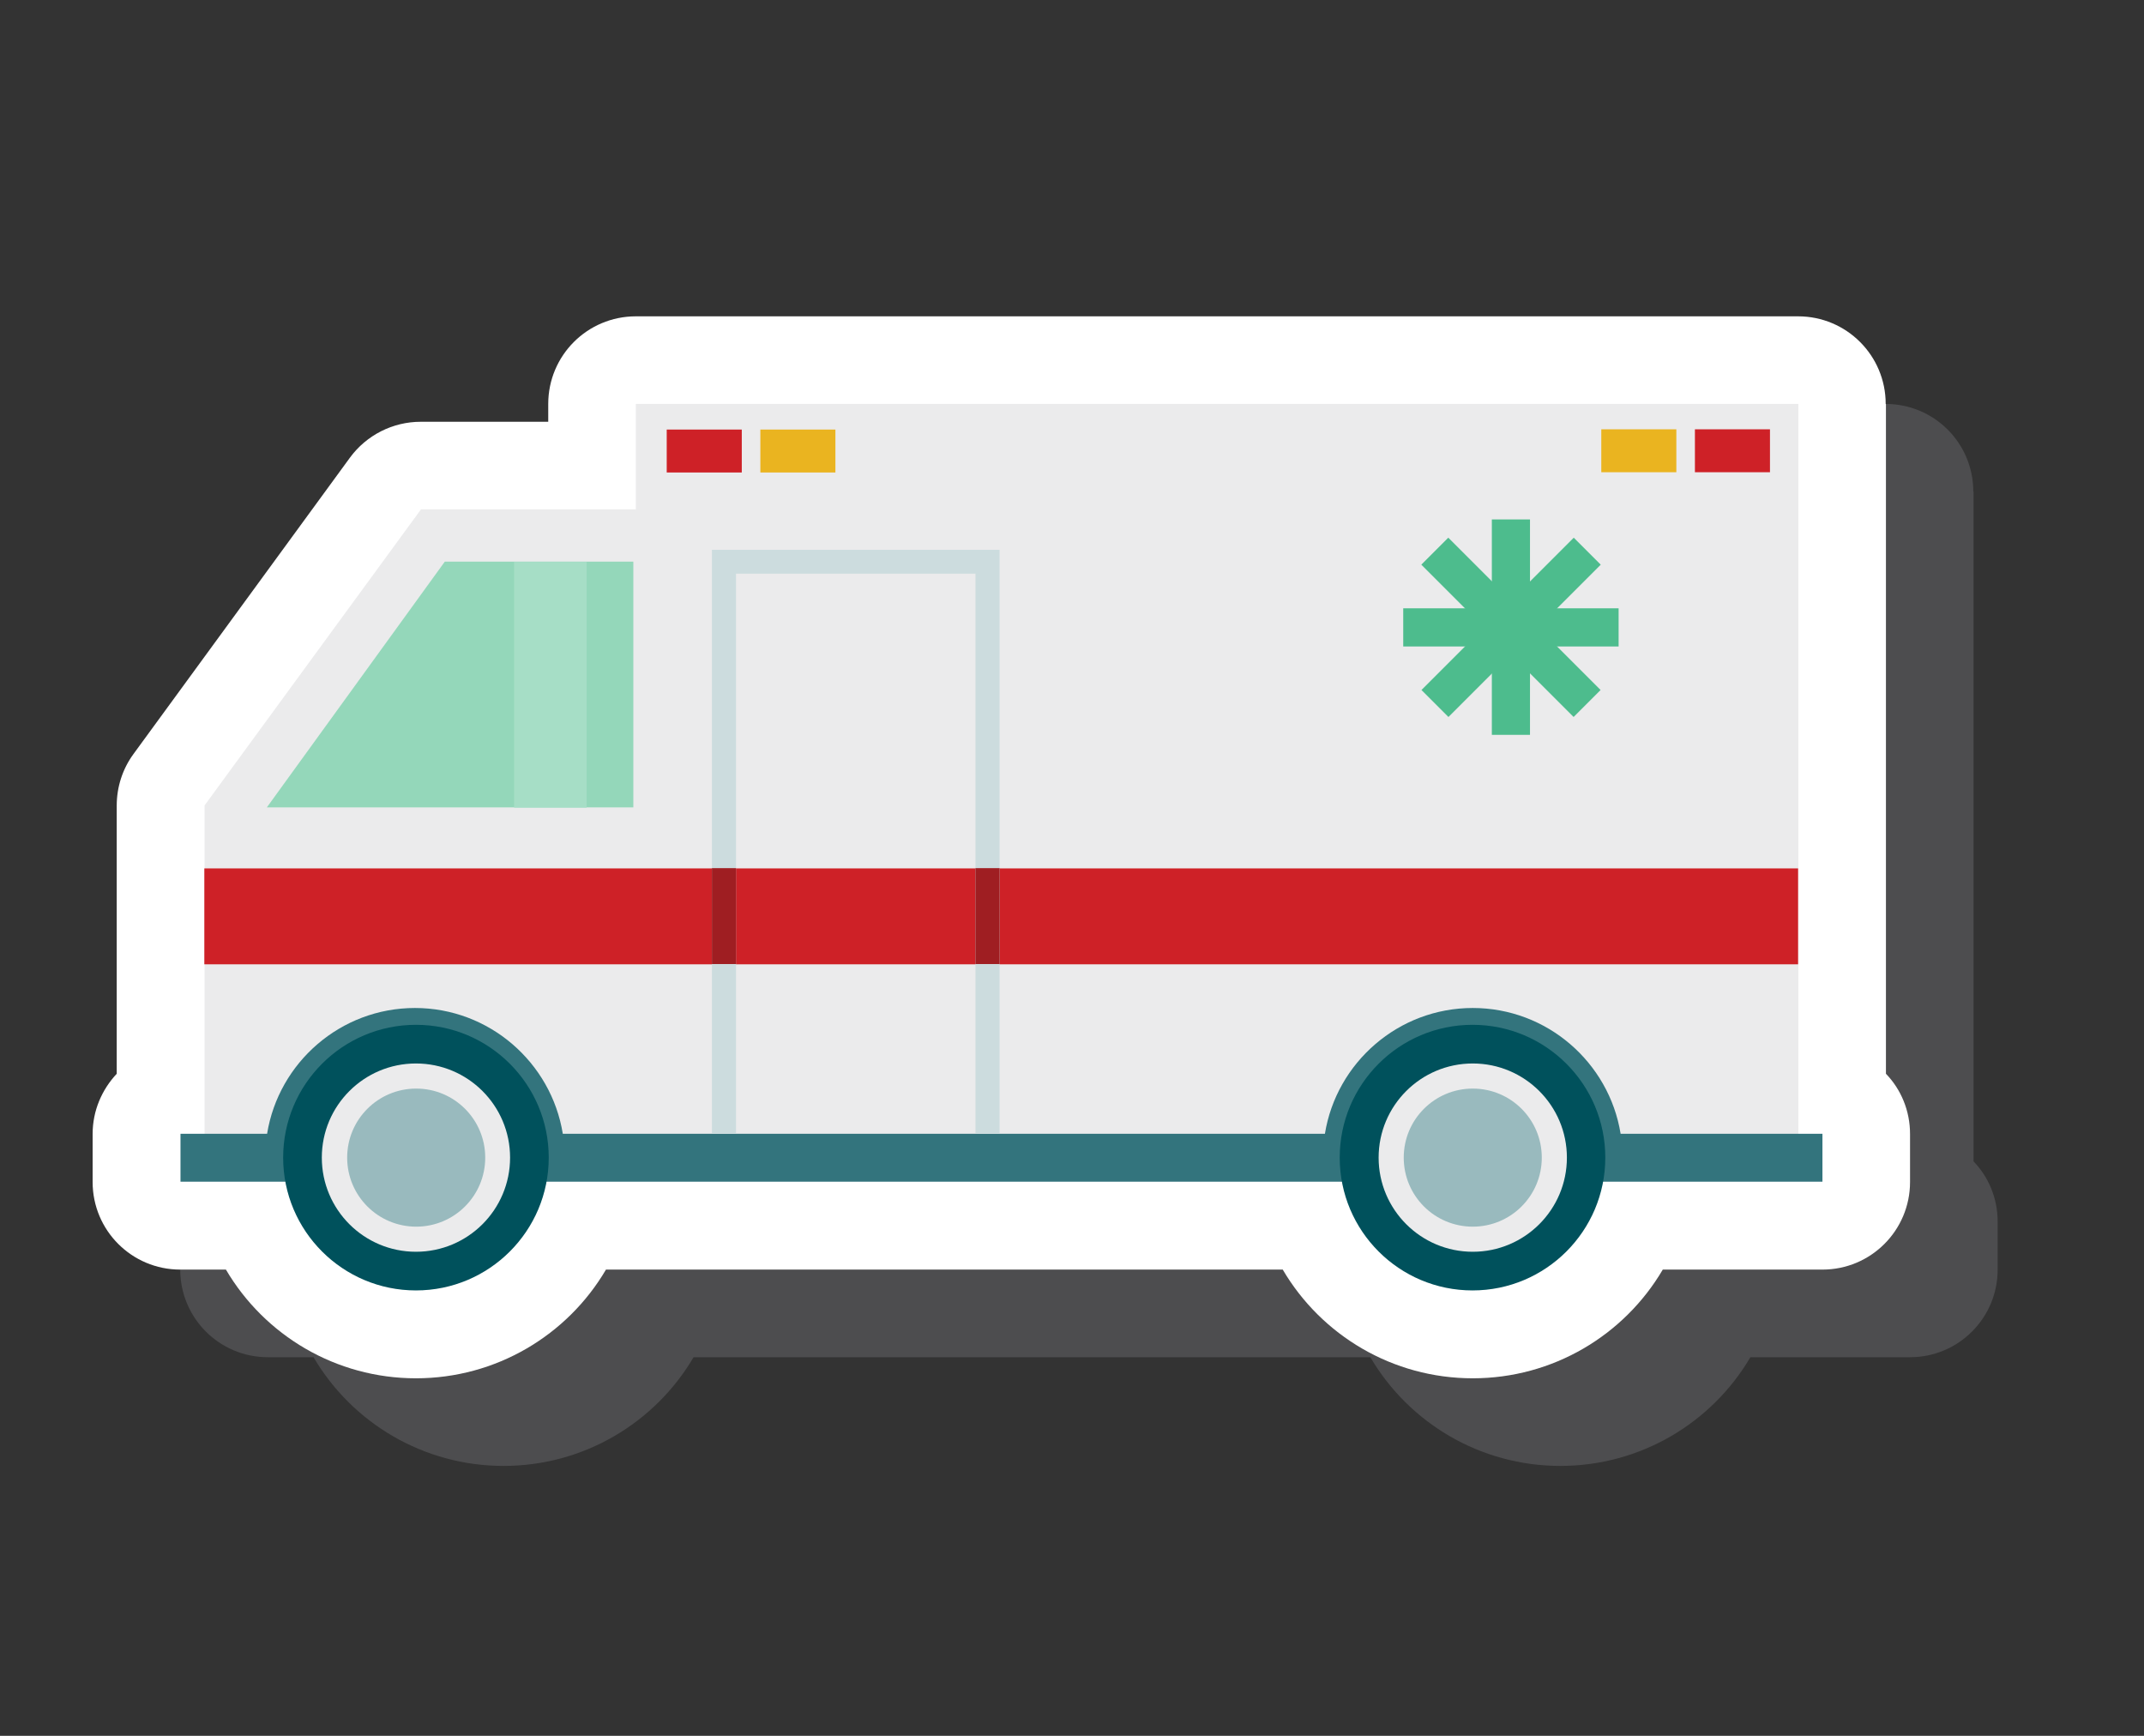
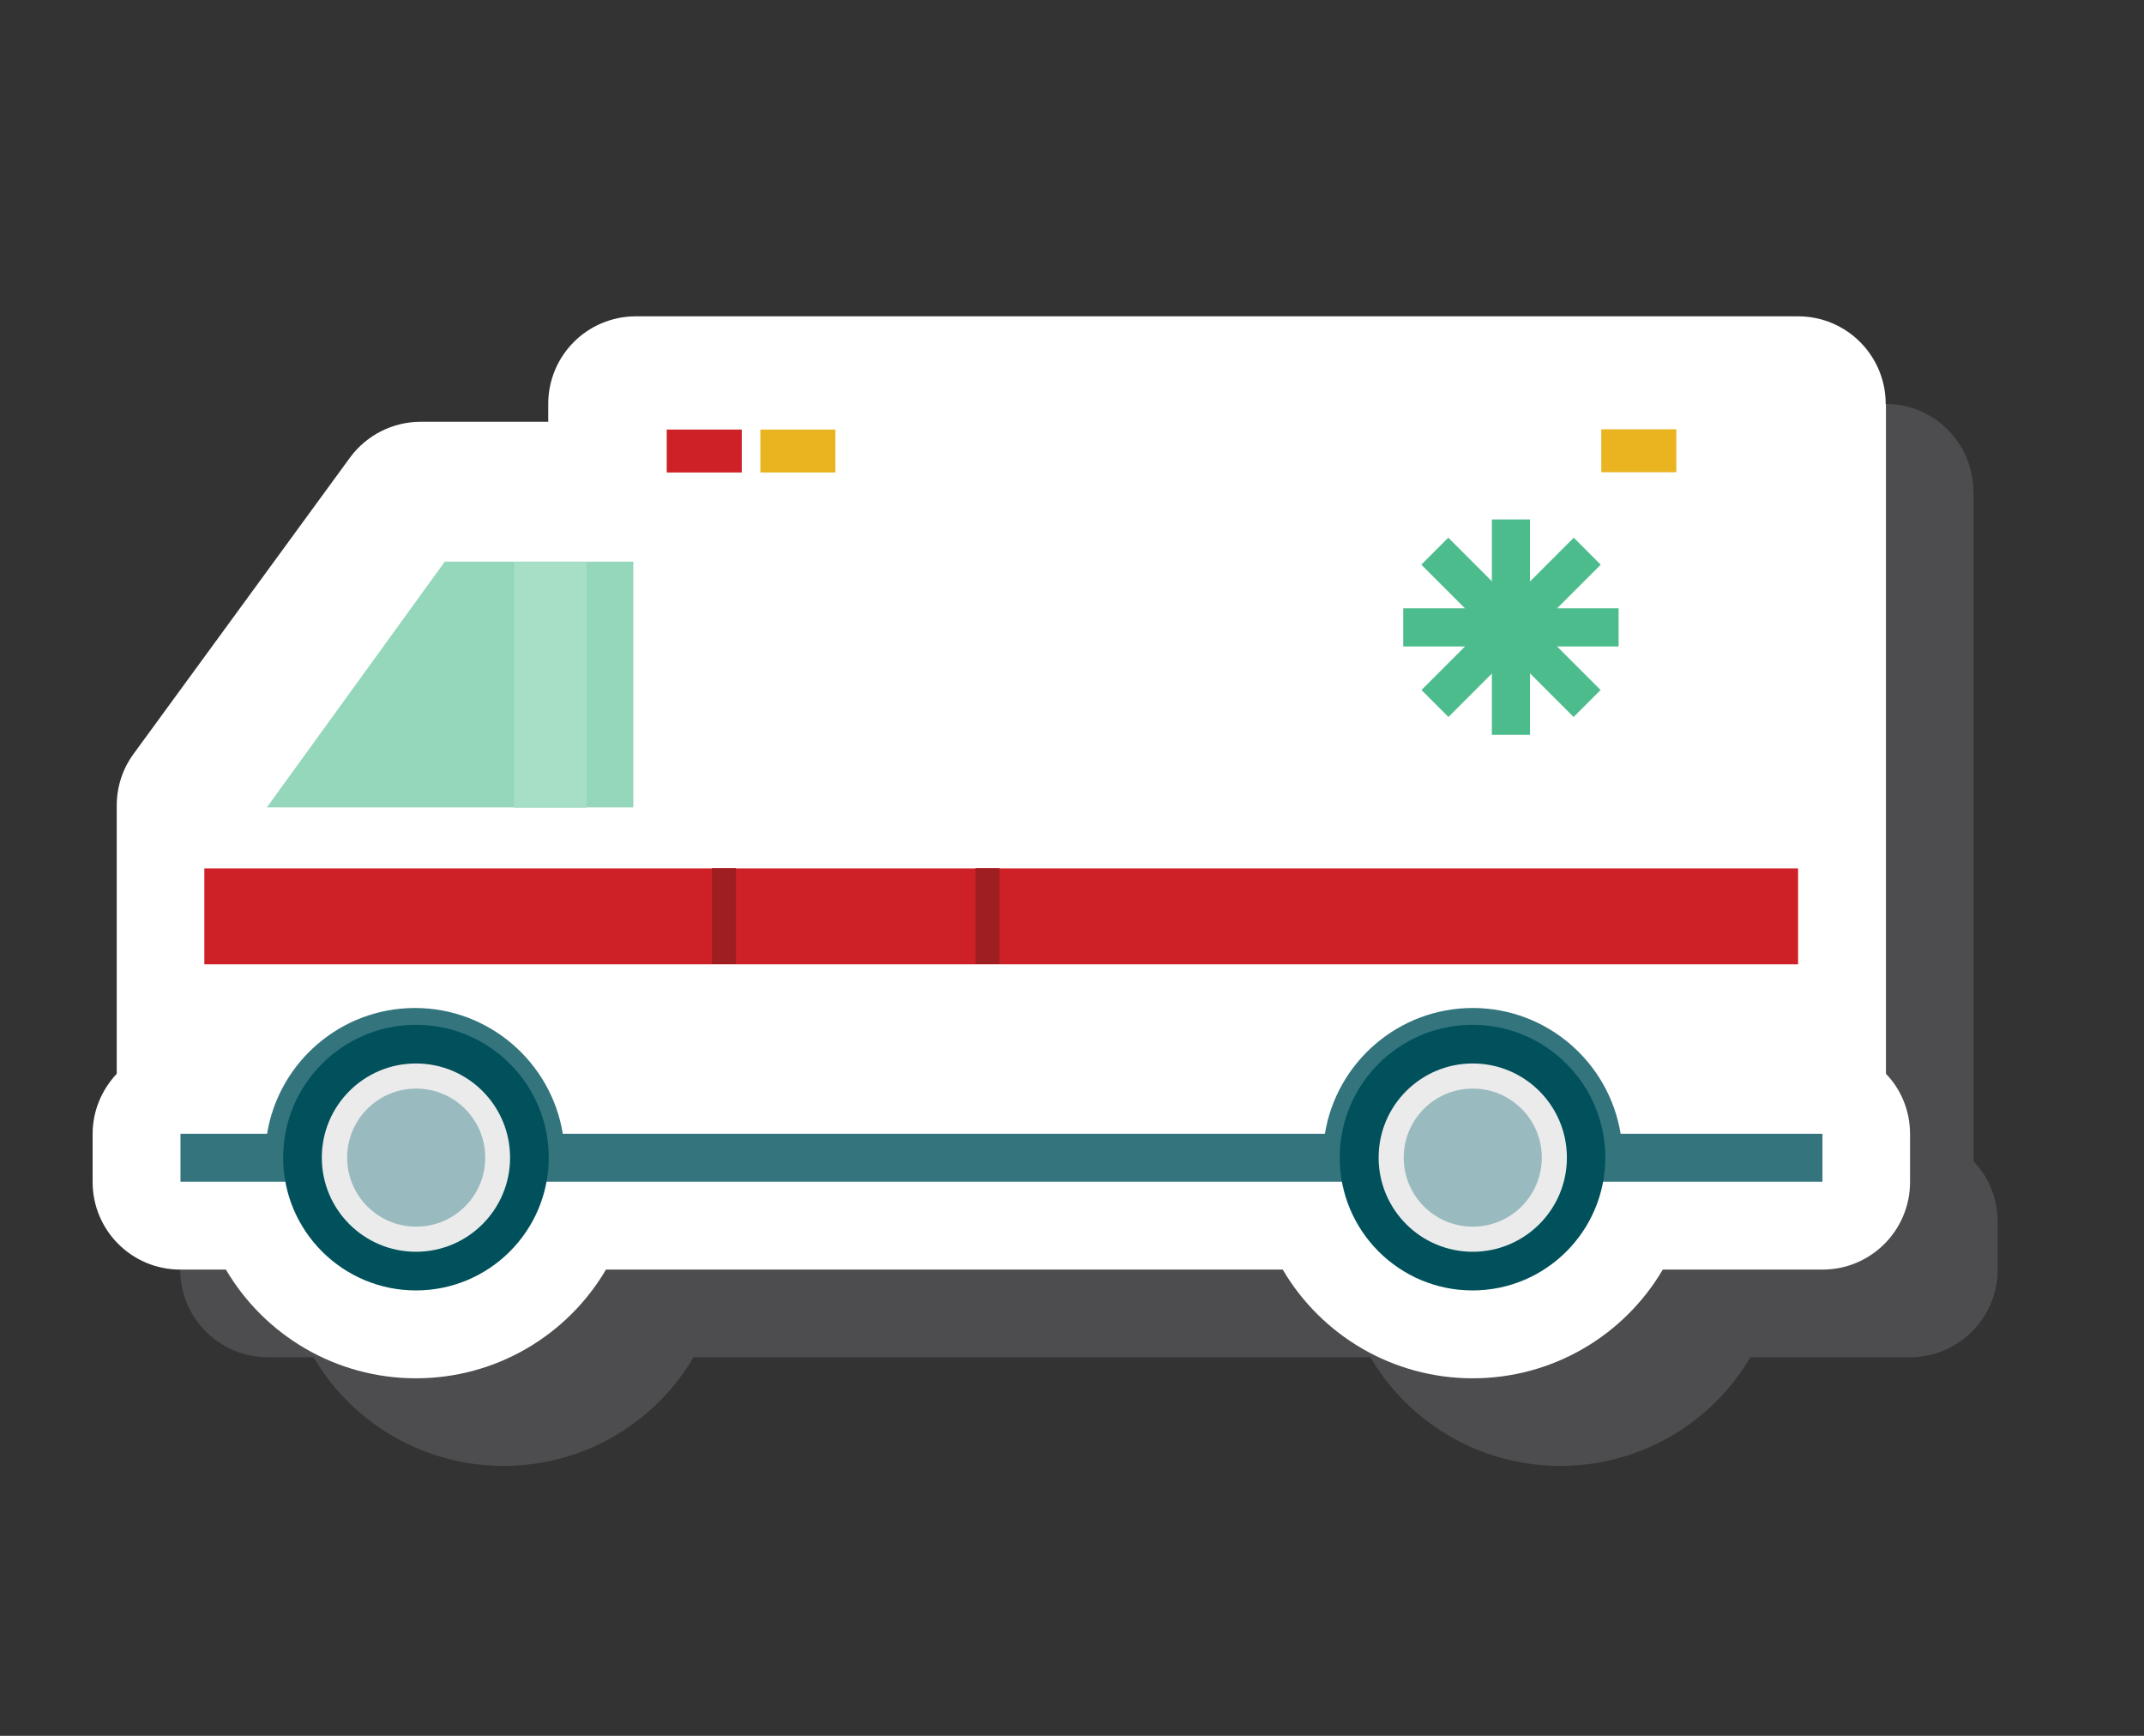
<svg xmlns="http://www.w3.org/2000/svg" id="Logo" viewBox="0 0 85.41 69.14">
  <rect x="0" y="0" width="85.41" height="69.14" fill="#333333" stroke="none" />
  <defs>
    <style>.cls-1{fill:#eab420;}.cls-2{fill:#4d4d4f;}.cls-3{fill:#00515c;}.cls-4{fill:#a6dec6;}.cls-5{fill:#ebebec;}.cls-6{fill:#fff;}.cls-7{fill:#94d7ba;}.cls-8{fill:#9f1e22;}.cls-9{fill:#33747d;}.cls-10{fill:#4dbc8d;}.cls-11{fill:#99babe;}.cls-12{fill:#ccdcde;}.cls-13{fill:#ce2127;}</style>
  </defs>
  <path class="cls-2" d="M78.61,19.58c0-1.93-1.56-3.49-3.49-3.49H28.82c-1.93,0-3.49,1.56-3.49,3.49v.71h-5.08c-1.11,0-2.16.53-2.82,1.43l-8.62,11.8c-.44.6-.67,1.32-.67,2.06v10.68c-.59.63-.96,1.47-.96,2.4v1.91c0,1.93,1.56,3.49,3.49,3.49h1.82c1.54,2.62,4.38,4.33,7.57,4.33s6.03-1.71,7.57-4.33h26.96c1.54,2.62,4.38,4.33,7.57,4.33s6.03-1.71,7.57-4.33h6.36c1.93,0,3.49-1.56,3.49-3.49v-1.91c0-.93-.36-1.78-.96-2.4v-26.67Z" />
  <path class="cls-6" d="M75.12,16.09c0-1.93-1.56-3.49-3.49-3.49H25.33c-1.93,0-3.49,1.56-3.49,3.49v.71h-5.08c-1.11,0-2.16.53-2.82,1.43l-8.62,11.8c-.44.6-.67,1.32-.67,2.06v10.68c-.59.63-.96,1.47-.96,2.4v1.91c0,1.93,1.56,3.49,3.49,3.49h1.82c1.54,2.62,4.38,4.33,7.57,4.33s6.03-1.71,7.57-4.33h26.96c1.54,2.62,4.38,4.33,7.57,4.33s6.03-1.71,7.57-4.33h6.36c1.93,0,3.49-1.56,3.49-3.49v-1.91c0-.93-.36-1.78-.96-2.4v-26.67Z" />
-   <polygon class="cls-5" points="16.77 20.29 25.33 20.29 25.33 16.09 71.64 16.09 71.64 46.17 25.33 46.17 8.15 46.17 8.15 32.08 16.77 20.29" />
  <path class="cls-9" d="M7.19,47.07h5.29v-.96c0-2.23,1.82-4.05,4.05-4.05s4.05,1.82,4.05,4.05v.96h34.04v-.96c0-2.23,1.82-4.05,4.05-4.05s4.05,1.82,4.05,4.05v.96h9.88v-1.91h-8.04c-.46-2.84-2.93-5.01-5.89-5.01s-5.43,2.17-5.89,5.01h-30.36c-.46-2.84-2.93-5.01-5.89-5.01s-5.43,2.17-5.89,5.01h-3.45v1.91Z" />
  <path class="cls-3" d="M54.33,46.11c0,2.39,1.94,4.33,4.33,4.33s4.33-1.94,4.33-4.33-1.94-4.33-4.33-4.33-4.33,1.94-4.33,4.33Z" />
  <path class="cls-3" d="M58.66,51.4c-2.92,0-5.29-2.37-5.29-5.29s2.37-5.29,5.29-5.29,5.29,2.37,5.29,5.29-2.37,5.29-5.29,5.29ZM58.66,42.74c-1.86,0-3.38,1.51-3.38,3.38s1.51,3.38,3.38,3.38,3.37-1.51,3.37-3.38-1.51-3.38-3.37-3.38Z" />
  <path class="cls-5" d="M54.92,46.11c0,2.07,1.68,3.75,3.75,3.75s3.75-1.68,3.75-3.75-1.68-3.75-3.75-3.75-3.75,1.68-3.75,3.75Z" />
  <path class="cls-11" d="M55.92,46.11c0,1.52,1.23,2.75,2.75,2.75s2.75-1.23,2.75-2.75-1.23-2.75-2.75-2.75-2.75,1.23-2.75,2.75Z" />
-   <path class="cls-3" d="M12.24,46.11c0,2.39,1.94,4.33,4.33,4.33s4.33-1.94,4.33-4.33-1.94-4.33-4.33-4.33-4.33,1.94-4.33,4.33Z" />
  <path class="cls-3" d="M16.57,51.4c-2.92,0-5.29-2.37-5.29-5.29s2.37-5.29,5.29-5.29,5.29,2.37,5.29,5.29-2.37,5.29-5.29,5.29ZM16.57,42.74c-1.86,0-3.37,1.51-3.37,3.38s1.51,3.38,3.37,3.38,3.38-1.51,3.38-3.38-1.51-3.38-3.38-3.38Z" />
  <circle class="cls-5" cx="16.57" cy="46.11" r="3.75" />
  <path class="cls-11" d="M13.83,46.11c0,1.52,1.23,2.75,2.75,2.75s2.75-1.23,2.75-2.75-1.23-2.75-2.75-2.75-2.75,1.23-2.75,2.75Z" />
  <polygon class="cls-7" points="25.23 22.37 17.72 22.37 10.63 32.16 25.23 32.16 25.23 22.37" />
  <rect class="cls-13" x="8.15" y="34.58" width="63.49" height="3.82" transform="translate(79.78 72.99) rotate(180)" />
  <rect class="cls-13" x="26.55" y="17.1" width="2.99" height="1.71" transform="translate(56.1 35.92) rotate(180)" />
  <rect class="cls-1" x="30.29" y="17.1" width="2.99" height="1.71" transform="translate(63.57 35.92) rotate(180)" />
-   <rect class="cls-13" x="67.52" y="17.1" width="2.99" height="1.71" />
  <rect class="cls-1" x="63.79" y="17.1" width="2.99" height="1.71" />
  <rect class="cls-4" x="20.49" y="22.37" width="2.89" height="9.79" transform="translate(43.86 54.54) rotate(180)" />
-   <polygon class="cls-12" points="28.36 45.16 29.32 45.16 29.32 22.85 38.86 22.85 38.86 45.16 39.82 45.16 39.82 21.9 28.36 21.9 28.36 45.16" />
  <rect class="cls-8" x="38.86" y="34.58" width=".96" height="3.82" />
  <rect class="cls-8" x="28.36" y="34.58" width=".96" height="3.82" />
  <rect class="cls-10" x="59.44" y="20.7" width="1.52" height="8.58" transform="translate(120.39 49.97) rotate(180)" />
  <rect class="cls-10" x="59.44" y="20.7" width="1.52" height="8.58" transform="translate(120.43 .09) rotate(135)" />
  <rect class="cls-10" x="59.44" y="20.7" width="1.52" height="8.58" transform="translate(85.18 -35.21) rotate(90)" />
  <rect class="cls-10" x="59.44" y="20.7" width="1.52" height="8.58" transform="translate(35.3 -35.25) rotate(45)" />
</svg>